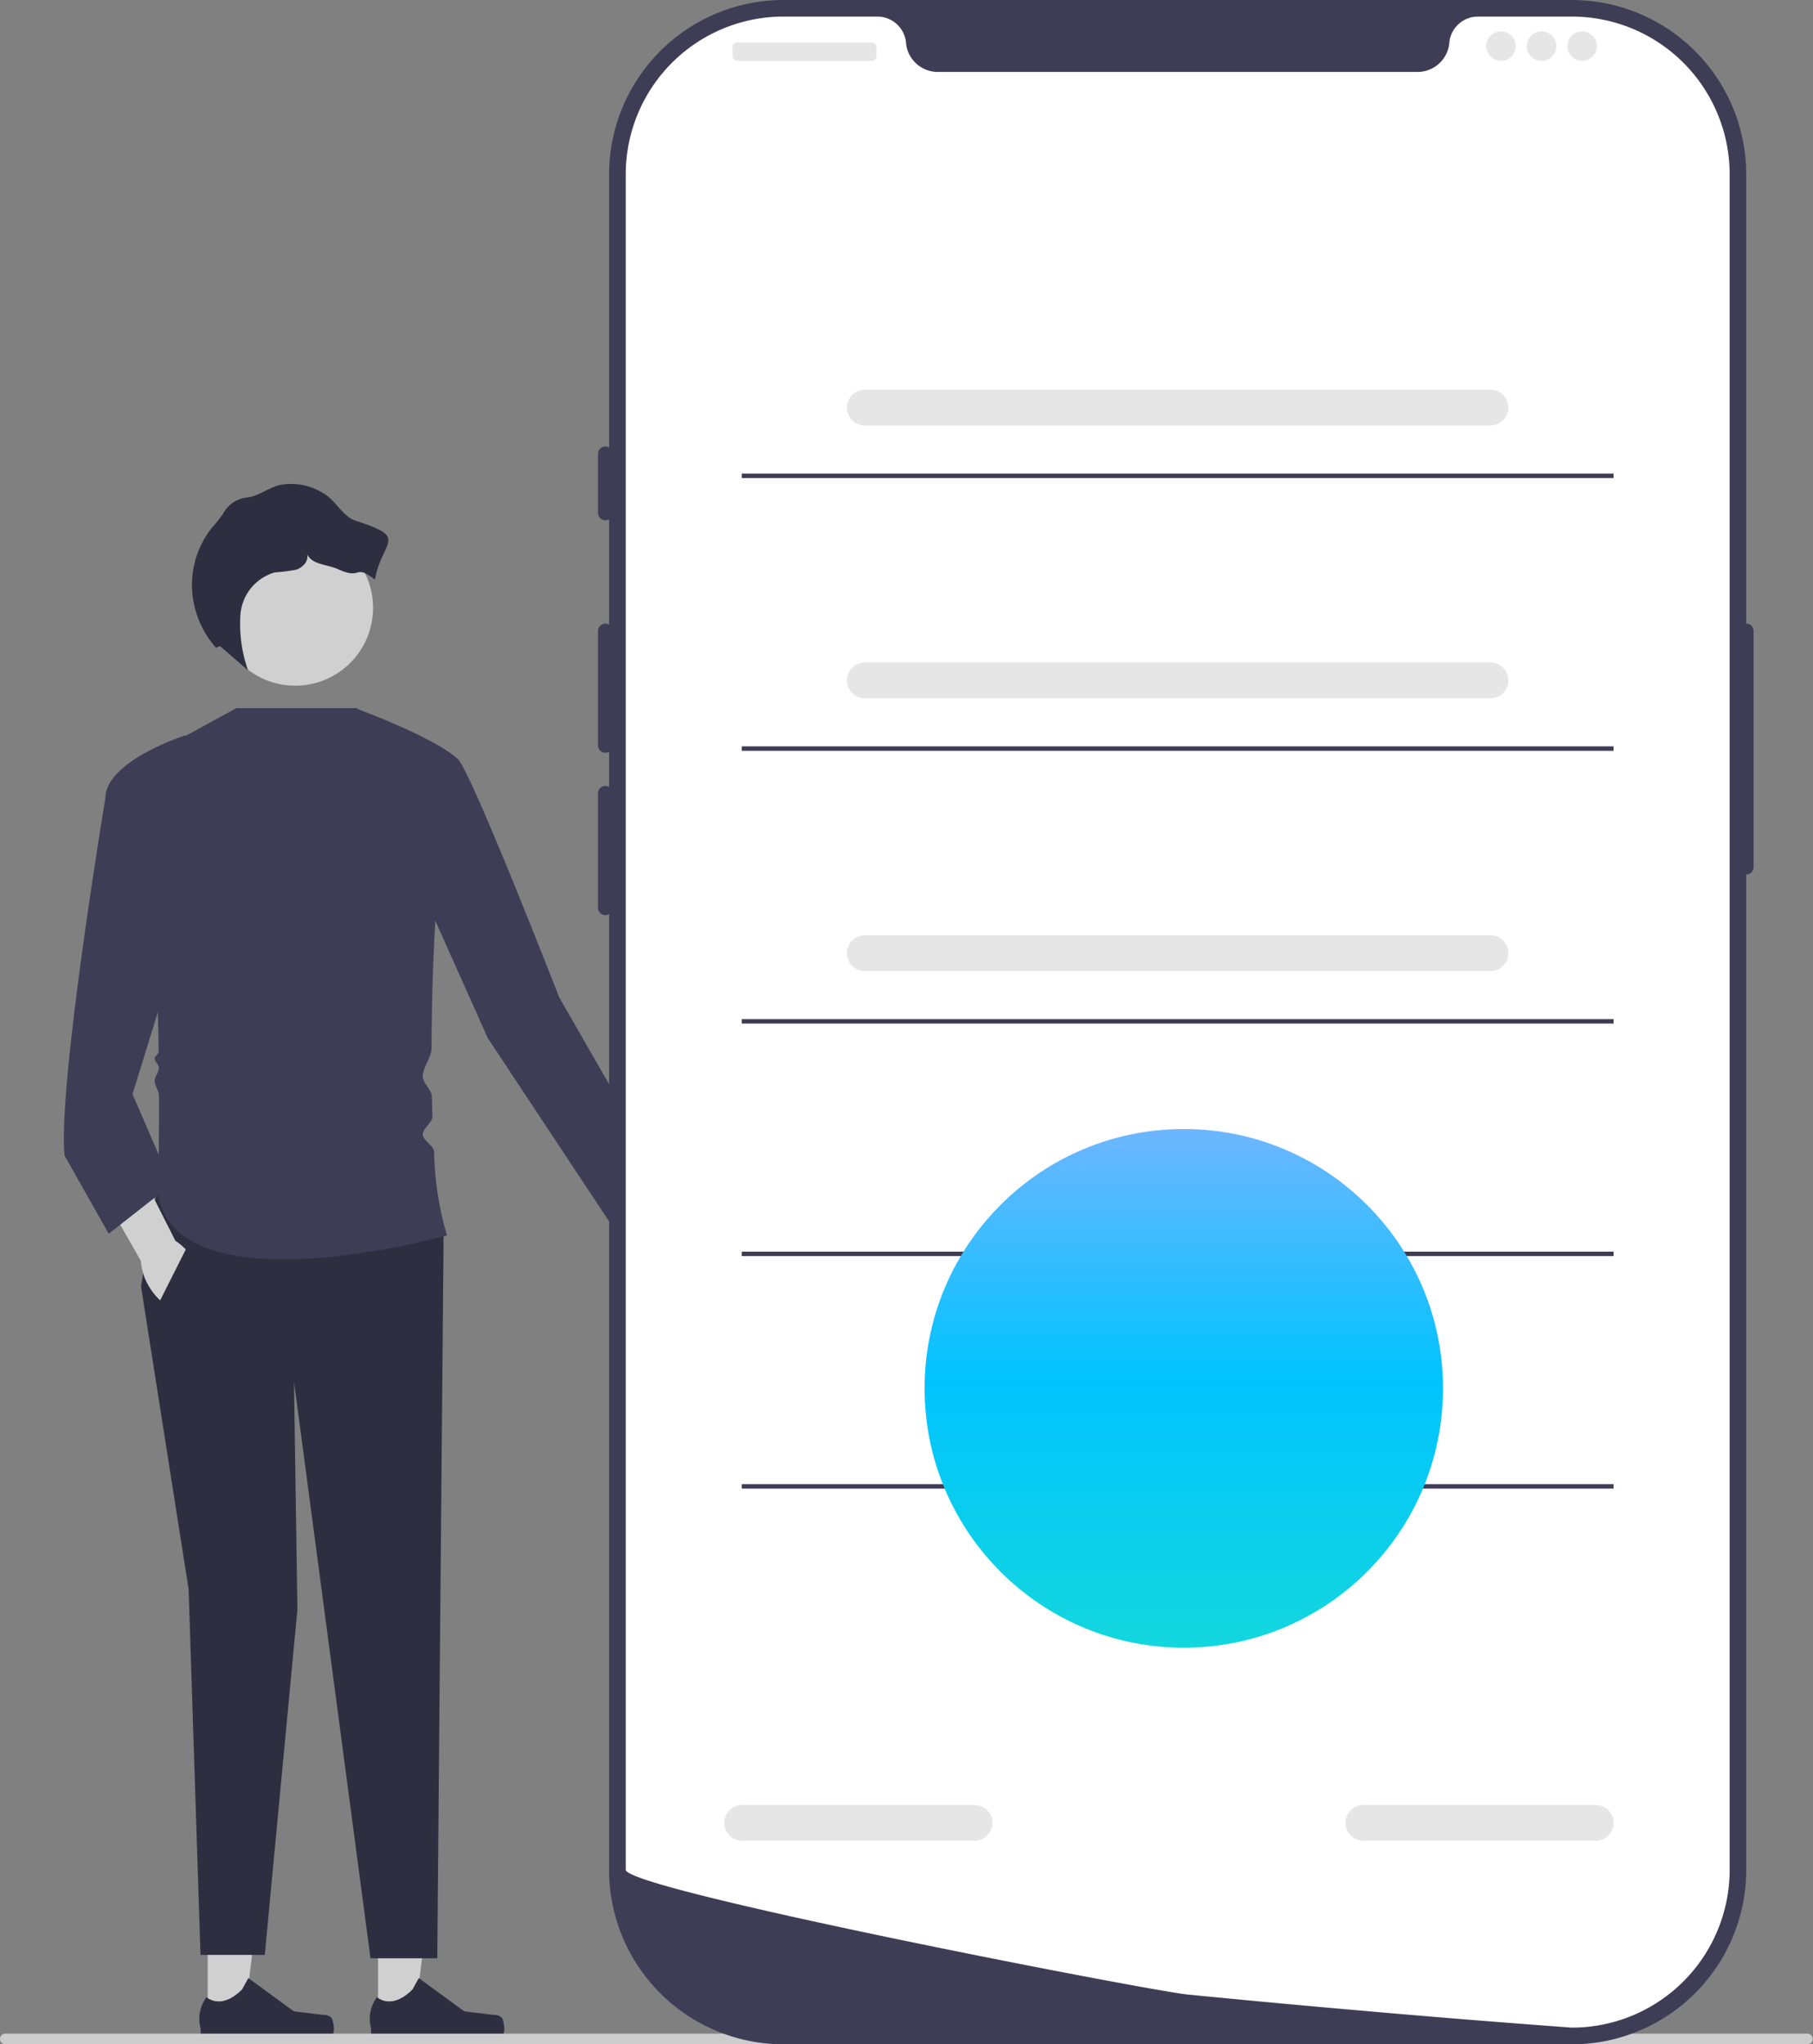
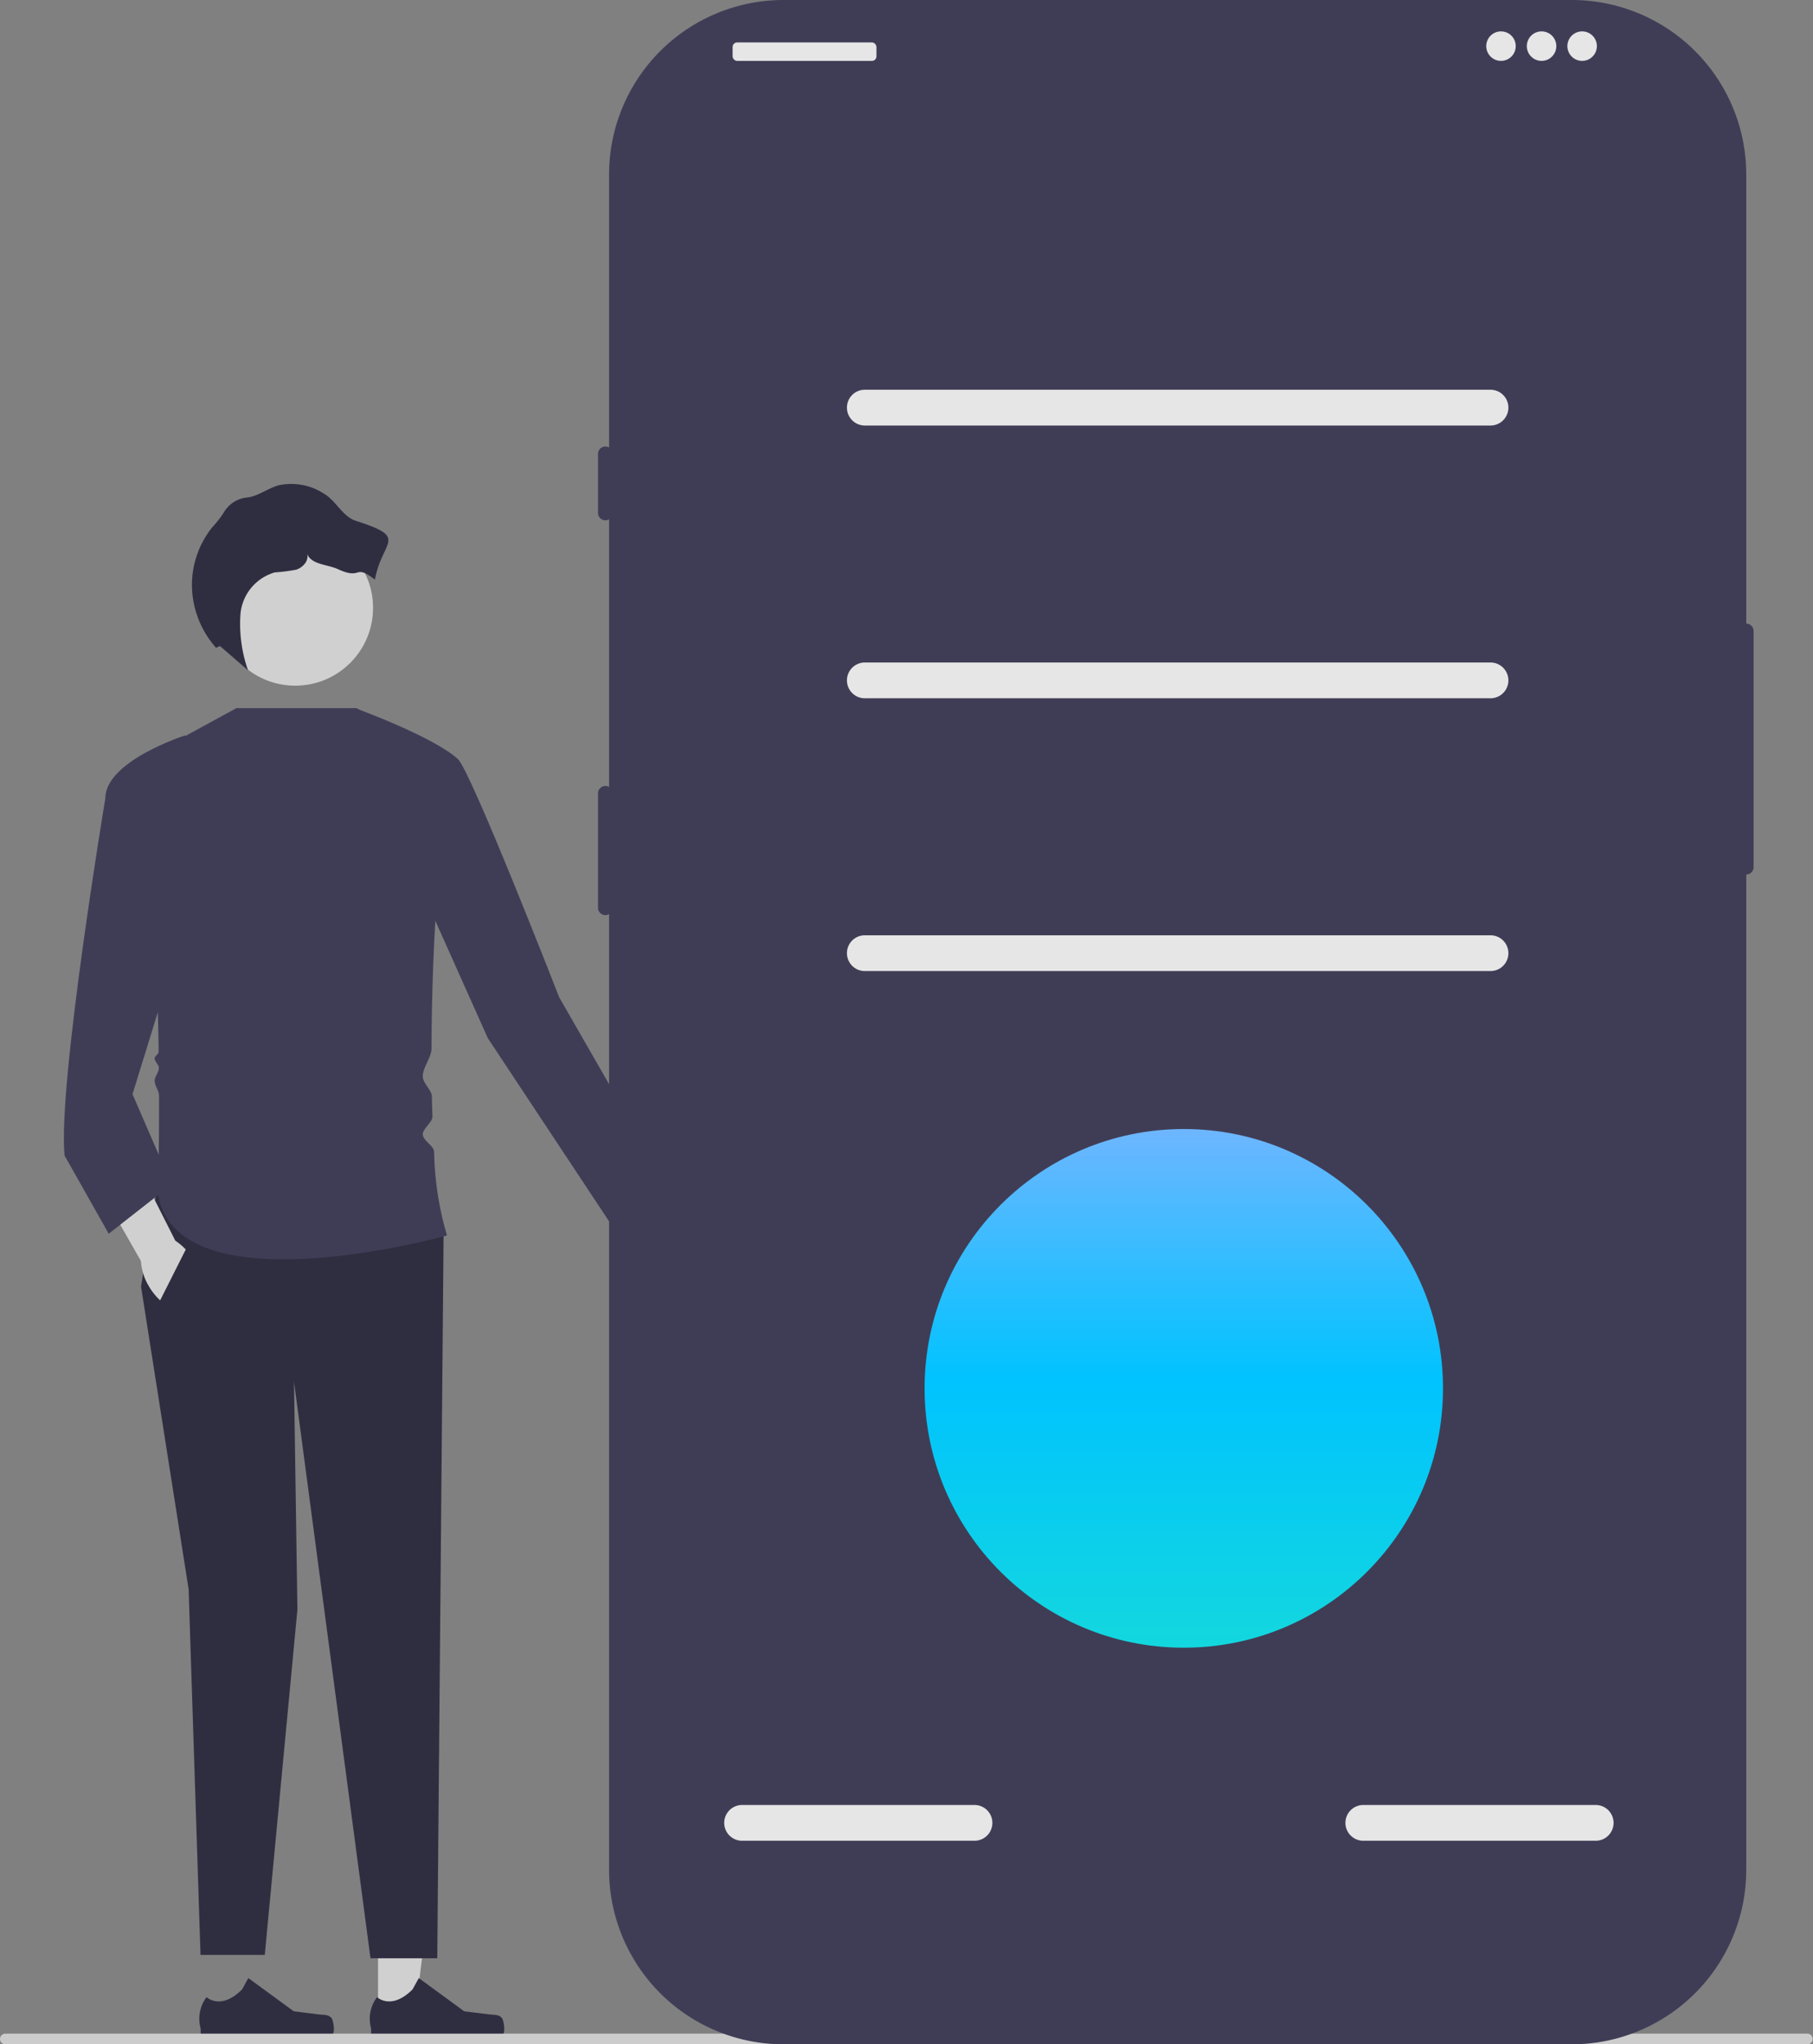
<svg xmlns="http://www.w3.org/2000/svg" id="Group_2828" data-name="Group 2828" width="124.67" height="140.499" viewBox="0 0 124.67 140.499">
  <rect x="0" y="0" width="124.67" height="140.499" fill="#808080" stroke="none" />
  <defs>
    <linearGradient id="linear-gradient" x1="0.5" x2="0.5" y2="1" gradientUnits="objectBoundingBox">
      <stop offset="0" stop-color="#6db6ff" />
      <stop offset="0.481" stop-color="#00c3ff" />
      <stop offset="1" stop-color="#13d7de" />
    </linearGradient>
  </defs>
  <g id="Group_2358" data-name="Group 2358" transform="translate(4.391 33.239)">
    <path id="Path_3654" data-name="Path 3654" d="M140.782,263.542c.708,1.371.575,2.849-.3,3.3s-2.155-.3-2.863-1.667a3.864,3.864,0,0,1-.455-1.767l-2.929-5.849,2.774-1.316,2.593,5.906a3.863,3.863,0,0,1,1.178,1.394Z" transform="translate(-97.375 -210.734)" fill="#ffb6b6" />
    <g id="Group_2356" data-name="Group 2356" transform="translate(21.032 95.949)">
      <path id="Path_3655" data-name="Path 3655" d="M84.6,430.005h2.5l1.188-9.633H84.6Z" transform="translate(-84.026 -420.372)" fill="#d1d0d0" />
      <path id="Path_3656" data-name="Path 3656" d="M91.859,445.182h0a2.145,2.145,0,0,1,.119.706h0a.848.848,0,0,1-.848.848H83.4a.578.578,0,0,1-.578-.578v-.322a2.472,2.472,0,0,1,.405-2.161s.979.934,2.442-.529l.431-.781,3.123,2.284,1.731.213c.379.047.714-.007.909.321Z" transform="translate(-82.725 -435.606)" fill="#2f2e41" />
    </g>
    <g id="Group_2357" data-name="Group 2357" transform="translate(9.315 95.949)">
-       <path id="Path_3657" data-name="Path 3657" d="M46.48,430.005h2.5l1.188-9.633H46.479Z" transform="translate(-45.902 -420.372)" fill="#d1d0d0" />
      <path id="Path_3658" data-name="Path 3658" d="M53.735,445.182h0a2.145,2.145,0,0,1,.119.706h0a.848.848,0,0,1-.848.848H45.272a.578.578,0,0,1-.578-.578v-.322a2.472,2.472,0,0,1,.405-2.161s.979.934,2.442-.529l.431-.781,3.123,2.284,1.731.213c.379.047.714-.007.909.321Z" transform="translate(-44.601 -435.606)" fill="#2f2e41" />
    </g>
    <path id="Path_3659" data-name="Path 3659" d="M32.607,266.777l-1.052,6.429,3.273,20.808.818,25.133h4.419l2.244-23.731-.234-15.664,5.26,39.628h4.592l.434-49.681Z" transform="translate(-26.249 -218.031)" fill="#2f2e41" />
    <path id="Path_3660" data-name="Path 3660" d="M35.466,158.369h8.273l7.157,4.208c-1.114-.283-1.975,10.052-2,19.184,0,.607-.6,1.3-.6,1.9,0,.511.615.919.626,1.414q.015.695.038,1.364c.013.37-.68.861-.664,1.217.021.455.752.771.779,1.2a21.561,21.561,0,0,0,.887,5.755s-18.47,5.143-19.873-2.806c0,0,.08-2.857.069-6.8,0-.35-.3-.668-.3-1.034,0-.272.292-.589.289-.869,0-.23-.286-.433-.289-.668,0-.14.277-.309.275-.451-.112-7.5-.616-16.958-2.38-19.4l7.715-4.208Z" transform="translate(-23.614 -142.939)" fill="#3f3d56" />
    <path id="Path_3661" data-name="Path 3661" d="M79.483,158.369s5.361,1.948,7.062,3.5c.9.825,6.966,16.373,6.966,16.373l8.42,14.664-4.377,1.662L88.6,181.047l-3.975-8.884-5.144-13.794Z" transform="translate(-59.448 -142.939)" fill="#3f3d56" />
    <path id="Path_3662" data-name="Path 3662" d="M27.84,265.834c.782,1.331.729,2.813-.118,3.311s-2.167-.178-2.949-1.509a3.864,3.864,0,0,1-.55-1.74l-3.242-5.681,2.7-1.465,2.91,5.756a3.863,3.863,0,0,1,1.251,1.328Z" transform="translate(-18.924 -212.471)" fill="#d1d0d0" />
    <path id="Path_3663" data-name="Path 3663" d="M24.973,169.833l-2.338-5.377s-5.494,1.753-5.494,4.325c0,0-3.273,19.639-2.806,24.549l3.039,5.377,4.325-3.39-2.689-6.2,5.962-19.288Z" transform="translate(-14.289 -147.155)" fill="#3f3d56" />
    <path id="Path_3664" data-name="Path 3664" d="M33.407,283.285l2.758-5.477,3.219,4.442-2.9,2.806Z" transform="translate(-27.532 -225.672)" fill="#2f2e41" />
    <circle id="Ellipse_246" data-name="Ellipse 246" cx="5.351" cy="5.351" r="5.351" transform="translate(10.56 3.184)" fill="#d1d0d0" />
    <path id="Path_3665" data-name="Path 3665" d="M54.218,110.717c-.93-.3-1.37-1.4-2.22-1.883a4.13,4.13,0,0,0-3.1-.561c-.636.184-1.191.591-1.828.773a1.928,1.928,0,0,1-.347.065,2.1,2.1,0,0,0-1.615,1.073l-.009.015a7.426,7.426,0,0,1-.74.936,6.316,6.316,0,0,0-1.415,4.031,6.529,6.529,0,0,0,1.657,4.275l.267-.123L46.8,120.99a9.609,9.609,0,0,1-.519-3.878,3.277,3.277,0,0,1,2.35-2.85,12.914,12.914,0,0,0,1.476-.188c.474-.151.91-.638.747-1.108.293.775,1.387.73,2.14,1.076,1.685.776,1.068-.423,2.531.718.494-2.738,2.387-2.861-1.306-4.043Z" transform="translate(-34.135 -108.159)" fill="#2f2e41" />
  </g>
  <path id="Path_3666" data-name="Path 3666" d="M0,455.162a.365.365,0,0,0,.366.366H124.3a.366.366,0,0,0,0-.731H.366A.365.365,0,0,0,0,455.162Z" transform="translate(0 -315.029)" fill="#ccc" />
  <path id="Path_3667" data-name="Path 3667" d="M202.492,140.5H148.273a12,12,0,0,1-11.99-11.99V11.99A12,12,0,0,1,148.273,0h54.219a12,12,0,0,1,11.989,11.99v116.52a12,12,0,0,1-11.989,11.99Z" transform="translate(-94.401)" fill="#3f3d56" />
  <path id="Path_3668" data-name="Path 3668" d="M389.592,139.464a.508.508,0,0,0-.507.507V156.2a.507.507,0,1,0,1.014,0V139.971A.508.508,0,0,0,389.592,139.464Z" transform="translate(-269.512 -96.604)" fill="#3f3d56" />
-   <path id="Path_3669" data-name="Path 3669" d="M215.913,14.56V131.077A10.85,10.85,0,0,1,205.771,141.9h0c-.084.005-.167.01-.254.013-.15.008-.3.01-.451.01l-1.577-.117c-1.03-.076-2.528-.19-4.4-.34q-.841-.065-1.775-.142c-1.243-.1-2.607-.213-4.07-.34-.583-.048-1.187-.1-1.8-.155-3.15-.271-6.677-.588-10.4-.948q-.943-.088-1.9-.183c-.167-.018-.337-.033-.507-.051-2.653-.261-38.635-7.215-38.635-8.574V14.56A10.848,10.848,0,0,1,150.847,3.71h6.477a1.978,1.978,0,0,1,1.955,1.839c.008.068.015.137.028.205a2.2,2.2,0,0,0,2.194,1.76h32.908a2.2,2.2,0,0,0,2.194-1.76c.013-.068.02-.137.028-.205a1.978,1.978,0,0,1,1.955-1.839h6.477A10.848,10.848,0,0,1,215.913,14.56Z" transform="translate(-96.974 -2.57)" fill="#fff" />
  <path id="Path_3670" data-name="Path 3670" d="M134.316,99.853a.508.508,0,0,0-.507.507v4.058a.507.507,0,1,0,1.014,0V100.36A.508.508,0,0,0,134.316,99.853Z" transform="translate(-92.687 -69.166)" fill="#3f3d56" />
-   <path id="Path_3671" data-name="Path 3671" d="M134.316,139.464a.508.508,0,0,0-.507.507v7.862a.507.507,0,1,0,1.014,0v-7.862A.508.508,0,0,0,134.316,139.464Z" transform="translate(-92.687 -96.604)" fill="#3f3d56" />
  <path id="Path_3672" data-name="Path 3672" d="M134.316,175.773a.508.508,0,0,0-.507.507v7.862a.507.507,0,1,0,1.014,0V176.28A.508.508,0,0,0,134.316,175.773Z" transform="translate(-92.687 -121.755)" fill="#3f3d56" />
  <rect id="Rectangle_1628" data-name="Rectangle 1628" width="9.891" height="1.268" rx="0.31" transform="translate(50.378 2.917)" fill="#e6e6e6" />
  <circle id="Ellipse_247" data-name="Ellipse 247" cx="1.014" cy="1.014" r="1.014" transform="translate(102.201 2.156)" fill="#e6e6e6" />
  <circle id="Ellipse_248" data-name="Ellipse 248" cx="1.014" cy="1.014" r="1.014" transform="translate(104.991 2.156)" fill="#e6e6e6" />
  <circle id="Ellipse_249" data-name="Ellipse 249" cx="1.014" cy="1.014" r="1.014" transform="translate(107.78 2.156)" fill="#e6e6e6" />
-   <path id="Path_3673" data-name="Path 3673" d="M233.764,89.618H190.739a1.229,1.229,0,1,1,0-2.459h43.025a1.229,1.229,0,1,1,0,2.459Z" transform="translate(-131.27 -60.373)" fill="#e6e6e6" />
+   <path id="Path_3673" data-name="Path 3673" d="M233.764,89.618H190.739a1.229,1.229,0,1,1,0-2.459h43.025a1.229,1.229,0,1,1,0,2.459" transform="translate(-131.27 -60.373)" fill="#e6e6e6" />
  <path id="Path_3674" data-name="Path 3674" d="M318.26,406.117H302.279a1.229,1.229,0,1,1,0-2.458H318.26a1.229,1.229,0,0,1,0,2.458Z" transform="translate(-208.532 -279.607)" fill="#e6e6e6" />
  <path id="Path_3675" data-name="Path 3675" d="M179.26,406.117H163.279a1.229,1.229,0,1,1,0-2.458H179.26a1.229,1.229,0,1,1,0,2.458Z" transform="translate(-112.249 -279.607)" fill="#e6e6e6" />
  <rect id="Rectangle_1629" data-name="Rectangle 1629" width="59.952" height="0.307" transform="translate(51.005 32.547)" fill="#3f3d56" />
  <path id="Path_3676" data-name="Path 3676" d="M233.764,150.618H190.739a1.229,1.229,0,1,1,0-2.459h43.025a1.229,1.229,0,1,1,0,2.459Z" transform="translate(-131.27 -102.627)" fill="#e6e6e6" />
  <rect id="Rectangle_1630" data-name="Rectangle 1630" width="59.952" height="0.307" transform="translate(51.005 51.294)" fill="#3f3d56" />
  <path id="Path_3677" data-name="Path 3677" d="M233.764,211.618H190.739a1.229,1.229,0,1,1,0-2.459h43.025a1.229,1.229,0,1,1,0,2.459Z" transform="translate(-131.27 -144.88)" fill="#e6e6e6" />
-   <rect id="Rectangle_1631" data-name="Rectangle 1631" width="59.952" height="0.307" transform="translate(51.005 70.04)" fill="#3f3d56" />
  <rect id="Rectangle_1632" data-name="Rectangle 1632" width="59.952" height="0.307" transform="translate(51.005 86.021)" fill="#3f3d56" />
  <rect id="Rectangle_1633" data-name="Rectangle 1633" width="59.952" height="0.307" transform="translate(51.005 102.001)" fill="#3f3d56" />
  <circle id="Ellipse_250" data-name="Ellipse 250" cx="17.824" cy="17.824" r="17.824" transform="translate(63.579 77.594)" fill="url(#linear-gradient)" />
</svg>